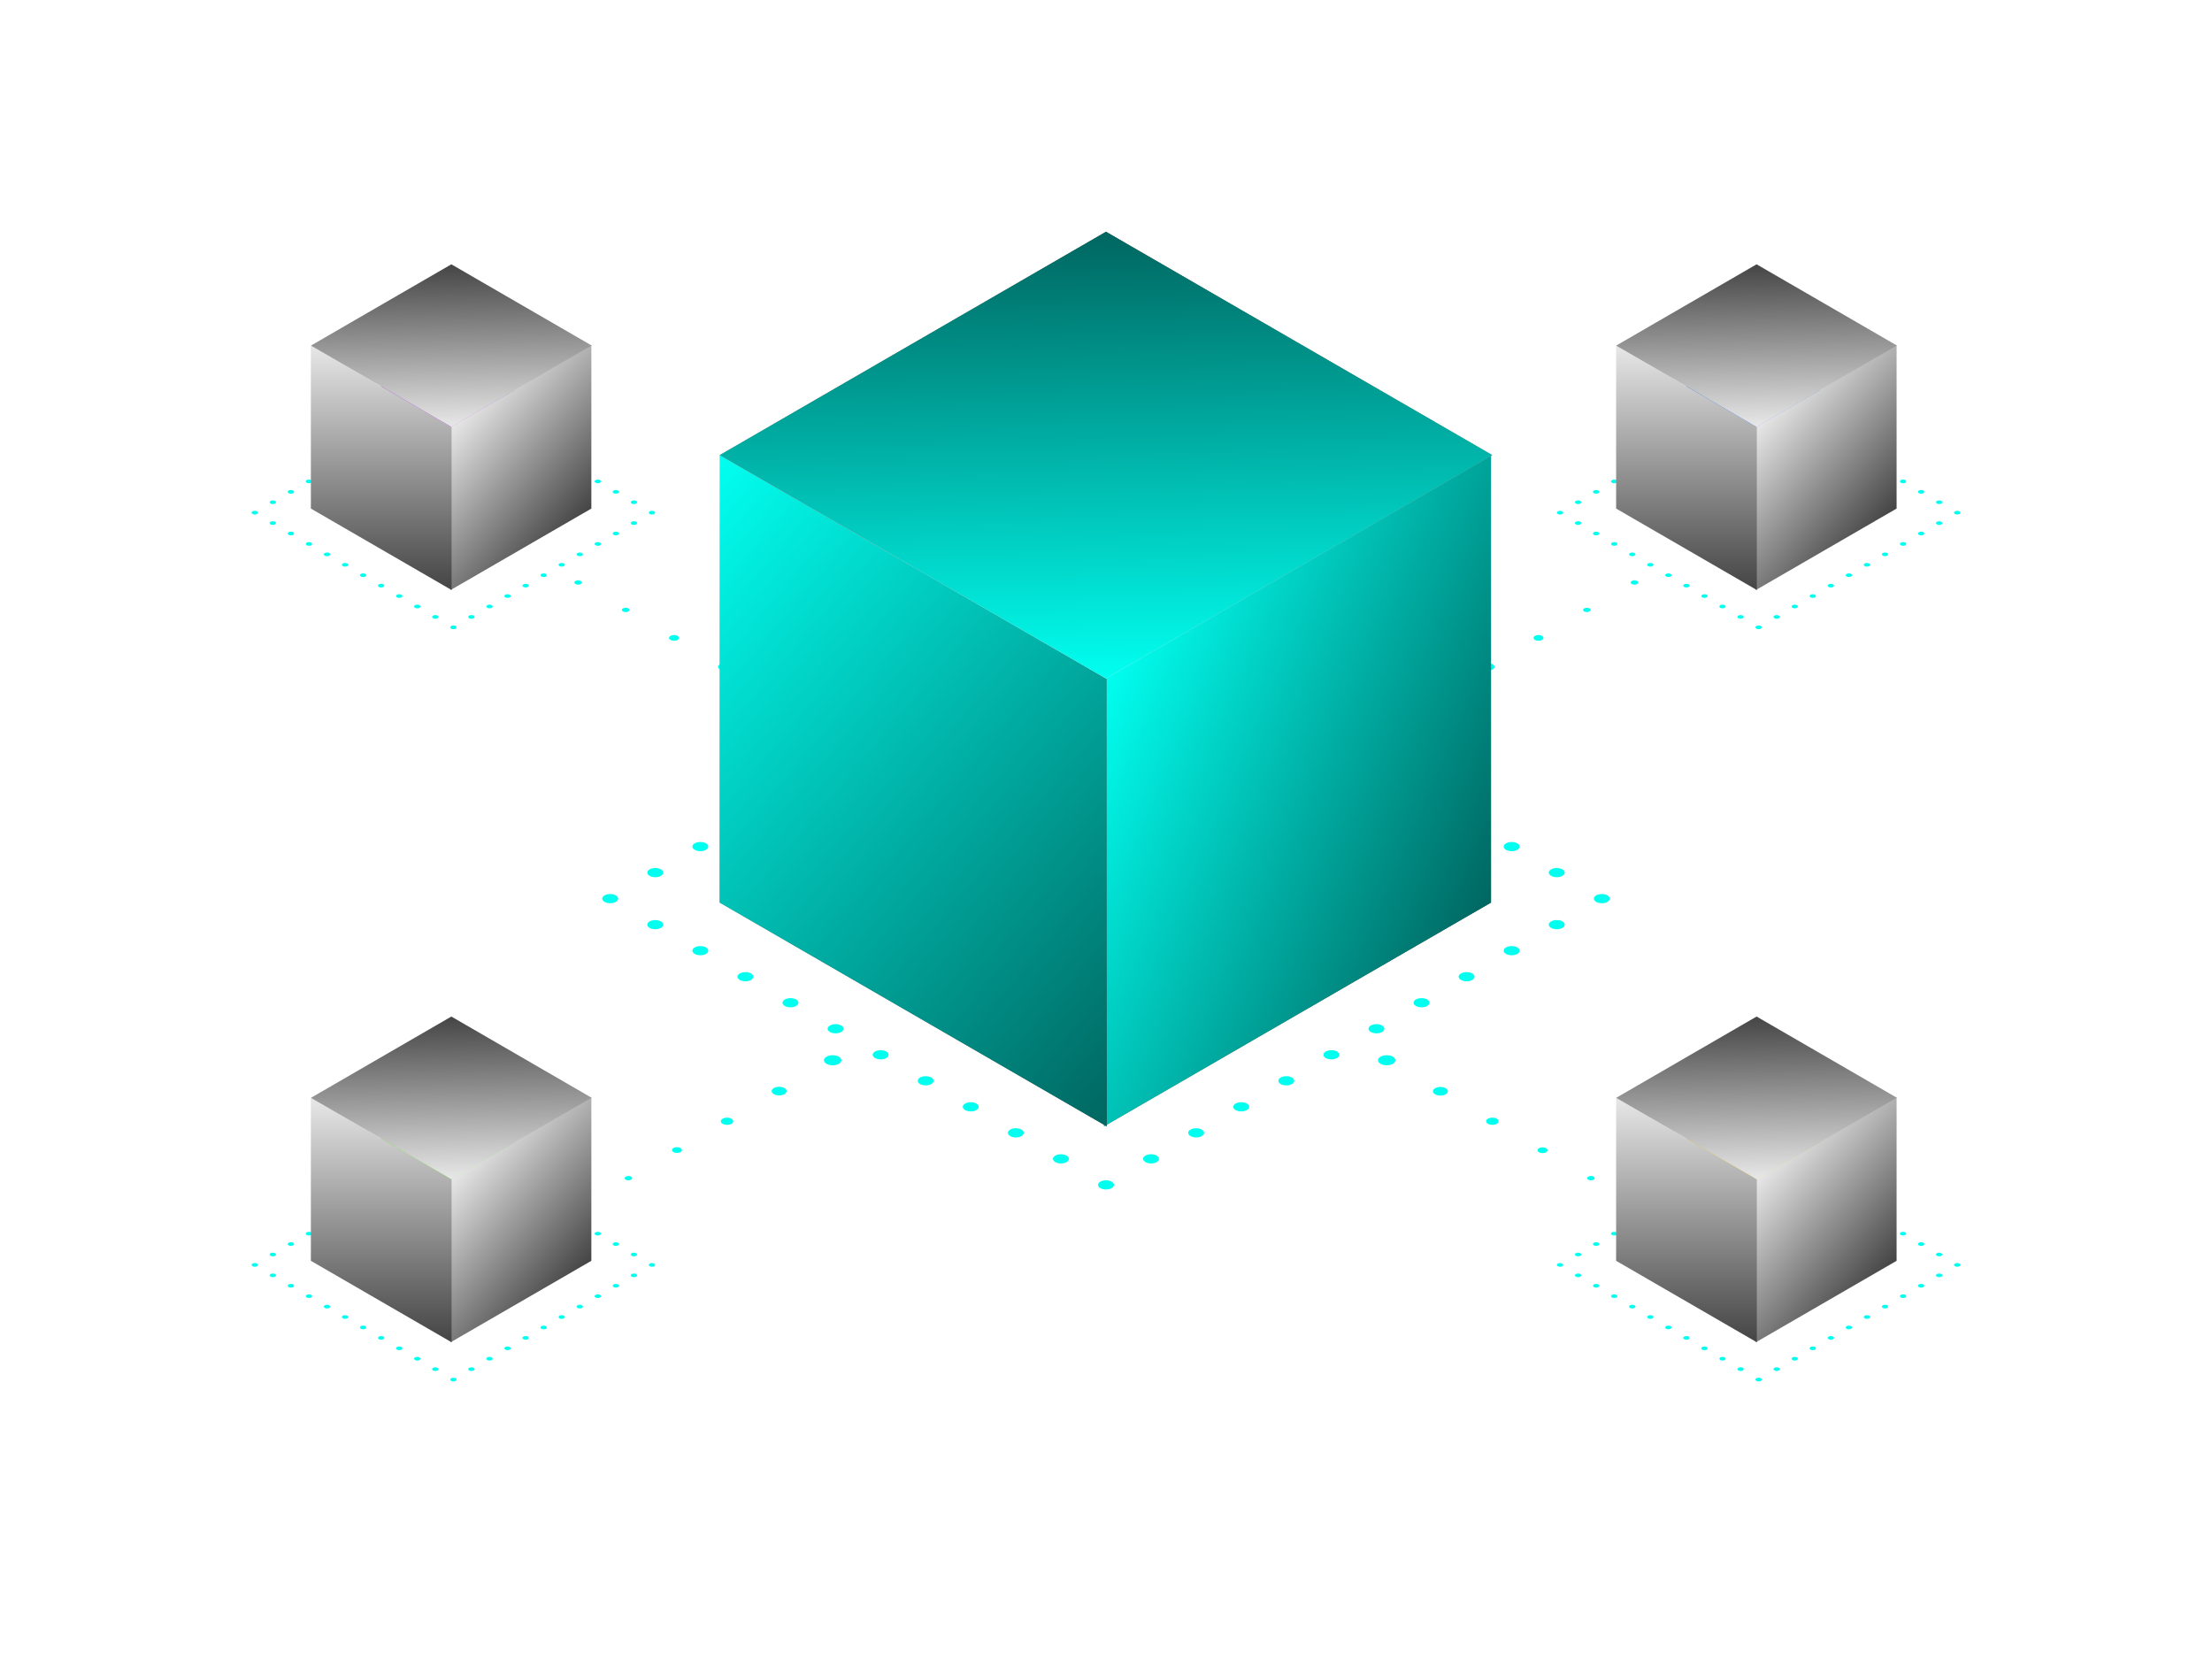
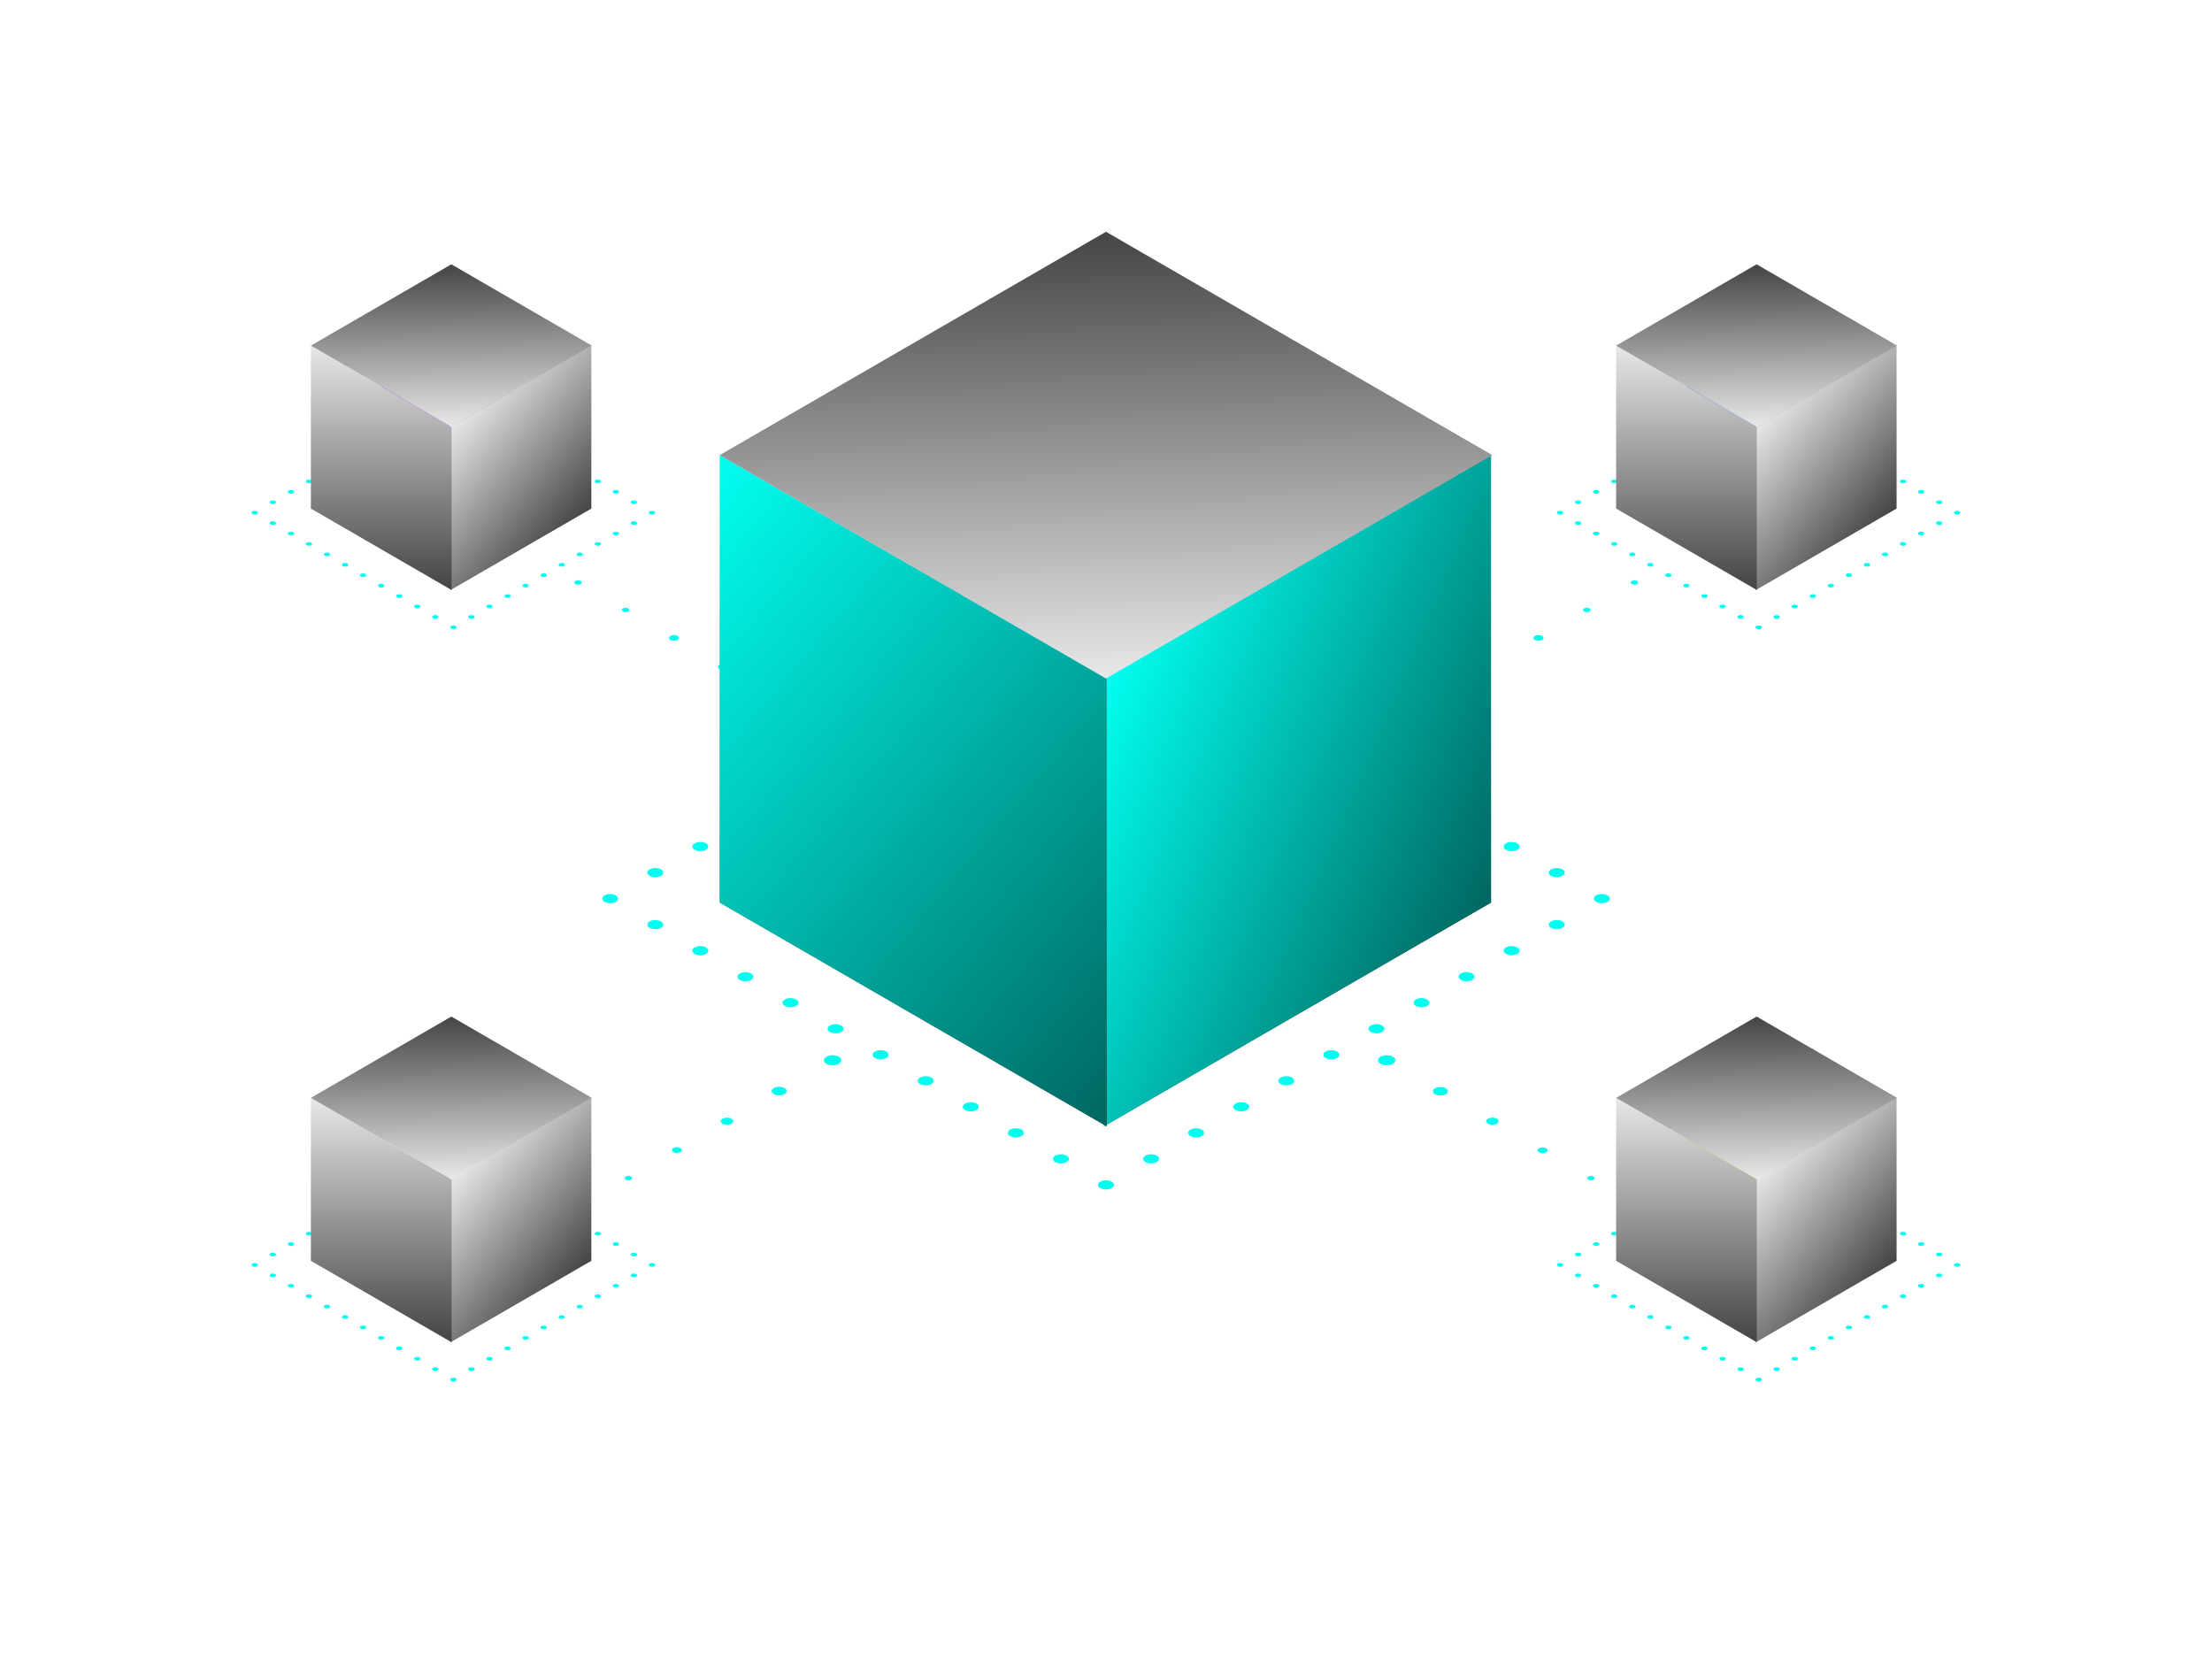
<svg xmlns="http://www.w3.org/2000/svg" width="544" height="408" fill="none">
  <path fill="#01FFF0" d="M63.215 125.761c.306.177.306.464 0 .641-.307.177-.804.177-1.11 0s-.306-.464 0-.641.803-.177 1.11 0M67.655 128.325c.306.177.306.464 0 .641s-.803.177-1.11 0c-.306-.177-.306-.464 0-.641s.803-.177 1.11 0M72.095 130.888c.306.177.306.464 0 .641s-.803.177-1.11 0c-.306-.177-.306-.464 0-.641s.803-.177 1.11 0M76.535 133.452c.306.177.306.464 0 .641s-.803.177-1.11 0c-.306-.177-.306-.464 0-.641s.803-.177 1.11 0M80.975 136.015c.306.177.306.464 0 .641s-.803.177-1.11 0c-.306-.177-.306-.464 0-.641s.803-.177 1.11 0M85.415 138.579c.306.177.306.463 0 .64s-.803.177-1.11 0c-.306-.177-.306-.463 0-.64s.803-.177 1.11 0M89.855 141.142c.306.177.306.464 0 .641s-.803.177-1.11 0c-.306-.177-.306-.464 0-.641s.803-.177 1.11 0M94.295 143.705c.306.177.306.464 0 .641s-.803.177-1.11 0c-.306-.177-.306-.464 0-.641s.803-.177 1.11 0M98.735 146.269c.306.177.306.464 0 .641s-.803.177-1.11 0c-.306-.177-.306-.464 0-.641s.803-.177 1.11 0M103.175 148.832c.307.177.307.464 0 .641s-.803.177-1.11 0-.307-.464 0-.641.803-.177 1.11 0M107.615 151.396c.307.177.307.464 0 .641s-.803.177-1.11 0-.307-.464 0-.641.803-.177 1.11 0M112.055 153.959c.307.177.307.464 0 .641s-.803.177-1.11 0-.307-.464 0-.641.803-.177 1.11 0M67.655 123.198c.306.177.306.464 0 .641s-.803.177-1.11 0c-.306-.177-.306-.464 0-.641s.803-.177 1.11 0M116.495 151.396c.307.177.307.464 0 .641s-.803.177-1.11 0-.307-.464 0-.641.803-.177 1.11 0M72.095 120.635c.306.176.306.463 0 .64s-.803.177-1.11 0c-.306-.177-.306-.464 0-.64.306-.177.803-.177 1.11 0M120.935 148.832c.307.177.307.464 0 .641s-.803.177-1.11 0-.307-.464 0-.641.803-.177 1.11 0M76.535 118.071c.306.177.306.464 0 .641s-.803.177-1.11 0c-.306-.177-.306-.464 0-.641s.803-.177 1.11 0M125.375 146.269c.307.177.307.464 0 .641s-.803.177-1.11 0-.307-.464 0-.641.803-.177 1.11 0M80.975 115.508c.306.177.306.464 0 .641-.306.176-.803.176-1.11 0-.306-.177-.306-.464 0-.641s.803-.177 1.11 0M129.815 143.705c.307.177.307.464 0 .641s-.803.177-1.11 0-.307-.464 0-.641.803-.177 1.11 0M85.415 112.944c.306.177.306.464 0 .641s-.803.177-1.11 0c-.306-.177-.306-.464 0-.641s.803-.177 1.11 0M134.255 141.142c.307.177.307.464 0 .641s-.803.177-1.11 0-.307-.464 0-.641.803-.177 1.11 0M89.855 110.381c.306.177.306.464 0 .641s-.803.177-1.11 0c-.306-.177-.306-.464 0-.641s.803-.177 1.11 0M138.695 138.579c.307.177.307.463 0 .64s-.803.177-1.11 0-.307-.463 0-.64.803-.177 1.11 0M94.295 107.817c.306.177.306.464 0 .641s-.803.177-1.11 0c-.306-.177-.306-.464 0-.641s.803-.177 1.11 0M143.135 136.015c.307.177.307.464 0 .641s-.803.177-1.11 0-.307-.464 0-.641.803-.177 1.11 0M98.735 105.254c.306.177.306.464 0 .641s-.803.177-1.11 0c-.306-.177-.306-.464 0-.641s.803-.177 1.11 0M147.575 133.452c.307.177.307.464 0 .641s-.803.177-1.11 0-.307-.464 0-.641.803-.177 1.11 0M103.175 102.69c.307.177.307.464 0 .641s-.803.177-1.11 0-.307-.464 0-.641.803-.177 1.11 0M152.015 130.888c.307.177.307.464 0 .641s-.803.177-1.11 0-.307-.464 0-.641.803-.177 1.11 0M107.615 100.127c.307.177.307.464 0 .641s-.803.177-1.11 0-.307-.464 0-.641.803-.177 1.11 0M156.455 128.325c.307.177.307.464 0 .641s-.803.177-1.11 0-.307-.464 0-.641.803-.177 1.11 0M112.055 97.564c.307.177.307.464 0 .64-.307.177-.803.177-1.11 0-.307-.176-.307-.463 0-.64s.803-.177 1.11 0M116.495 100.127c.307.177.307.464 0 .641s-.803.177-1.11 0-.307-.464 0-.641.803-.177 1.11 0M120.935 102.69c.307.177.307.464 0 .641s-.803.177-1.11 0-.307-.464 0-.641.803-.177 1.11 0M125.375 105.254c.307.177.307.464 0 .641s-.803.177-1.11 0-.307-.464 0-.641.803-.177 1.11 0M129.815 107.817c.307.177.307.464 0 .641s-.803.177-1.11 0-.307-.464 0-.641.803-.177 1.11 0M134.255 110.381c.307.177.307.464 0 .641s-.803.177-1.11 0-.307-.464 0-.641.803-.177 1.11 0M138.695 112.944c.307.177.307.464 0 .641s-.803.177-1.11 0-.307-.464 0-.641.803-.177 1.11 0M143.135 115.508c.307.177.307.464 0 .64-.307.177-.803.177-1.11 0-.307-.176-.307-.463 0-.64s.803-.177 1.11 0M147.575 118.071c.307.177.307.464 0 .641s-.803.177-1.11 0-.307-.464 0-.641.803-.177 1.11 0M152.015 120.635c.307.176.307.463 0 .64s-.803.177-1.11 0-.307-.464 0-.64c.307-.177.803-.177 1.11 0M156.455 123.198c.307.177.307.464 0 .641s-.803.177-1.11 0-.307-.464 0-.641.803-.177 1.11 0M160.895 125.761c.307.177.307.464 0 .641s-.803.177-1.11 0-.307-.464 0-.641.803-.177 1.11 0" />
  <rect width="38.347" height="38.452" x="90.928" y="85.733" fill="#B301FF" rx="19.174" />
-   <path fill="url(#a)" d="m110.822 105.035 34.61-20.036v40.072l-34.61 20.036z" />
+   <path fill="url(#a)" d="m110.822 105.035 34.61-20.036v40.072l-34.61 20.036" />
  <path fill="url(#b)" d="m76.453 84.999 34.61 20.036v40.072l-34.61-20.036z" />
  <path fill="url(#c)" d="m111 65 34.546 20L111 104.999l-34.546-20z" />
  <path fill="#01FFF0" d="M384.215 125.761c.307.177.307.464 0 .641s-.803.177-1.11 0-.307-.464 0-.641.803-.177 1.11 0M388.655 128.325c.307.177.307.464 0 .641s-.803.177-1.11 0-.307-.464 0-.641.803-.177 1.11 0M393.095 130.888c.307.177.307.464 0 .641s-.803.177-1.11 0-.307-.464 0-.641.803-.177 1.11 0M397.535 133.452c.307.177.307.464 0 .641s-.803.177-1.11 0-.307-.464 0-.641.803-.177 1.11 0M401.975 136.015c.307.177.307.464 0 .641s-.803.177-1.11 0-.307-.464 0-.641.803-.177 1.11 0M406.415 138.579c.307.177.307.463 0 .64s-.803.177-1.11 0-.307-.463 0-.64.803-.177 1.11 0M410.855 141.142c.307.177.307.464 0 .641s-.803.177-1.11 0-.307-.464 0-.641.803-.177 1.11 0M415.295 143.705c.307.177.307.464 0 .641s-.803.177-1.11 0-.307-.464 0-.641.803-.177 1.11 0M419.735 146.269c.307.177.307.464 0 .641s-.803.177-1.11 0-.307-.464 0-.641.803-.177 1.11 0M424.175 148.832c.307.177.307.464 0 .641s-.803.177-1.11 0-.307-.464 0-.641.803-.177 1.11 0M428.615 151.396c.307.177.307.464 0 .641s-.803.177-1.11 0-.307-.464 0-.641.803-.177 1.11 0M433.055 153.959c.307.177.307.464 0 .641s-.803.177-1.11 0-.307-.464 0-.641.803-.177 1.11 0M388.655 123.198c.307.177.307.464 0 .641s-.803.177-1.11 0-.307-.464 0-.641.803-.177 1.11 0M437.495 151.396c.307.177.307.464 0 .641s-.803.177-1.11 0-.307-.464 0-.641.803-.177 1.11 0M393.095 120.635c.307.176.307.463 0 .64s-.803.177-1.11 0-.307-.464 0-.64c.307-.177.803-.177 1.11 0M441.935 148.832c.307.177.307.464 0 .641s-.803.177-1.11 0-.307-.464 0-.641.803-.177 1.11 0M397.535 118.071c.307.177.307.464 0 .641s-.803.177-1.11 0-.307-.464 0-.641.803-.177 1.11 0M446.375 146.269c.307.177.307.464 0 .641s-.803.177-1.11 0-.307-.464 0-.641.803-.177 1.11 0M401.975 115.508c.307.177.307.464 0 .641-.307.176-.803.176-1.11 0-.307-.177-.307-.464 0-.641s.803-.177 1.11 0M450.815 143.705c.307.177.307.464 0 .641s-.803.177-1.11 0-.307-.464 0-.641.803-.177 1.11 0M406.415 112.944c.307.177.307.464 0 .641s-.803.177-1.11 0-.307-.464 0-.641.803-.177 1.11 0M455.255 141.142c.307.177.307.464 0 .641s-.803.177-1.11 0-.307-.464 0-.641.803-.177 1.11 0M410.855 110.381c.307.177.307.464 0 .641s-.803.177-1.11 0-.307-.464 0-.641.803-.177 1.11 0M459.695 138.579c.307.177.307.463 0 .64s-.803.177-1.11 0-.307-.463 0-.64.803-.177 1.11 0M415.295 107.817c.307.177.307.464 0 .641s-.803.177-1.11 0-.307-.464 0-.641.803-.177 1.11 0M464.135 136.015c.307.177.307.464 0 .641s-.803.177-1.11 0-.307-.464 0-.641.803-.177 1.11 0M419.735 105.254c.307.177.307.464 0 .641s-.803.177-1.11 0-.307-.464 0-.641.803-.177 1.11 0M468.575 133.452c.307.177.307.464 0 .641s-.803.177-1.11 0-.307-.464 0-.641.803-.177 1.11 0M424.175 102.69c.307.177.307.464 0 .641s-.803.177-1.11 0-.307-.464 0-.641.803-.177 1.11 0M473.015 130.888c.307.177.307.464 0 .641s-.803.177-1.11 0-.307-.464 0-.641.803-.177 1.11 0M428.615 100.127c.307.177.307.464 0 .641s-.803.177-1.11 0-.307-.464 0-.641.803-.177 1.11 0M477.455 128.325c.307.177.307.464 0 .641s-.803.177-1.11 0-.307-.464 0-.641.803-.177 1.11 0M433.055 97.564c.307.177.307.464 0 .64-.307.177-.803.177-1.11 0-.307-.176-.307-.463 0-.64s.803-.177 1.11 0M437.495 100.127c.307.177.307.464 0 .641s-.803.177-1.11 0-.307-.464 0-.641.803-.177 1.11 0M441.935 102.69c.307.177.307.464 0 .641s-.803.177-1.11 0-.307-.464 0-.641.803-.177 1.11 0M446.375 105.254c.307.177.307.464 0 .641s-.803.177-1.11 0-.307-.464 0-.641.803-.177 1.11 0M450.815 107.817c.307.177.307.464 0 .641s-.803.177-1.11 0-.307-.464 0-.641.803-.177 1.11 0M455.255 110.381c.307.177.307.464 0 .641s-.803.177-1.11 0-.307-.464 0-.641.803-.177 1.11 0M459.695 112.944c.307.177.307.464 0 .641s-.803.177-1.11 0-.307-.464 0-.641.803-.177 1.11 0M464.135 115.508c.307.177.307.464 0 .64-.307.177-.803.177-1.11 0-.307-.176-.307-.463 0-.64s.803-.177 1.11 0M468.575 118.071c.307.177.307.464 0 .641s-.803.177-1.11 0-.307-.464 0-.641.803-.177 1.11 0M473.015 120.635c.307.176.307.463 0 .64s-.803.177-1.11 0-.307-.464 0-.64c.307-.177.803-.177 1.11 0M477.455 123.198c.307.177.307.464 0 .641s-.803.177-1.11 0-.307-.464 0-.641.803-.177 1.11 0M481.895 125.761c.307.177.307.464 0 .641s-.803.177-1.11 0-.307-.464 0-.641.803-.177 1.11 0" />
  <rect width="38.347" height="38.452" x="411.928" y="85.733" fill="#015EFF" rx="19.174" />
  <path fill="url(#d)" d="m431.822 105.035 34.61-20.036v40.072l-34.61 20.036z" />
  <path fill="url(#e)" d="m397.453 84.999 34.61 20.036v40.072l-34.61-20.036z" />
  <path fill="url(#f)" d="m432 65 34.546 20L432 104.999l-34.546-20z" />
  <circle cx=".75" cy=".75" r=".75" fill="#01FFF0" transform="matrix(-.866 -.5 .866 -.5 414.643 304)" />
  <circle cx=".75" cy=".75" r=".75" fill="#01FFF0" transform="matrix(-.866 -.5 .866 -.5 402.951 297.25)" />
  <circle cx=".75" cy=".75" r=".75" fill="#01FFF0" transform="matrix(-.866 -.5 .866 -.5 391.26 290.5)" />
  <circle cx="1" cy="1" r="1" fill="#01FFF0" transform="matrix(-.866 -.5 .866 -.5 379.354 283.875)" />
  <circle cx="1.25" cy="1.25" r="1.25" fill="#01FFF0" transform="matrix(-.866 -.5 .866 -.5 367.012 277)" />
  <circle cx="1.5" cy="1.5" r="1.5" fill="#01FFF0" transform="matrix(-.866 -.5 .866 -.5 354.238 269.875)" />
  <circle cx="1.75" cy="1.75" r="1.75" fill="#01FFF0" transform="matrix(-.866 -.5 .866 -.5 341.031 262.5)" />
  <circle cx=".75" cy=".75" r=".75" fill="#01FFF0" transform="matrix(-.866 .5 .866 .5 401.951 142.5)" />
  <circle cx=".75" cy=".75" r=".75" fill="#01FFF0" transform="matrix(-.866 .5 .866 .5 390.26 149.25)" />
  <circle cx="1" cy="1" r="1" fill="#01FFF0" transform="matrix(-.866 .5 .866 .5 378.354 155.875)" />
-   <circle cx="1.25" cy="1.25" r="1.25" fill="#01FFF0" transform="matrix(-.866 .5 .866 .5 366.012 162.75)" />
  <circle cx="1.5" cy="1.5" r="1.5" fill="#01FFF0" transform="matrix(-.866 .5 .866 .5 353.238 169.875)" />
  <circle cx="1.75" cy="1.75" r="1.75" fill="#01FFF0" transform="matrix(-.866 .5 .866 .5 340.031 177.25)" />
  <circle cx=".75" cy=".75" r=".75" fill="#01FFF0" transform="matrix(.866 -.5 -.866 -.5 131.166 304)" />
  <circle cx=".75" cy=".75" r=".75" fill="#01FFF0" transform="matrix(.866 -.5 -.866 -.5 142.857 297.25)" />
  <circle cx=".75" cy=".75" r=".75" fill="#01FFF0" transform="matrix(.866 -.5 -.866 -.5 154.549 290.5)" />
  <circle cx="1" cy="1" r="1" fill="#01FFF0" transform="scale(1.225 -.707)rotate(45 552.56 -36.672)" />
  <circle cx="1.25" cy="1.25" r="1.25" fill="#01FFF0" transform="matrix(.866 -.5 -.866 -.5 178.797 277)" />
  <circle cx="1.5" cy="1.5" r="1.5" fill="#01FFF0" transform="scale(1.225 -.707)rotate(45 538.914 -2.02)" />
  <circle cx="1.75" cy="1.75" r="1.75" fill="#01FFF0" transform="matrix(.866 -.5 -.866 -.5 204.777 262.5)" />
  <circle cx=".75" cy=".75" r=".75" fill="#01FFF0" transform="matrix(.866 .5 -.866 .5 142.166 142.5)" />
  <circle cx=".75" cy=".75" r=".75" fill="#01FFF0" transform="matrix(.866 .5 -.866 .5 153.857 149.25)" />
  <circle cx="1" cy="1" r="1" fill="#01FFF0" transform="matrix(.866 .5 -.866 .5 165.764 155.875)" />
  <circle cx="1.25" cy="1.25" r="1.25" fill="#01FFF0" transform="matrix(.866 .5 -.866 .5 178.105 162.75)" />
  <circle cx="1.5" cy="1.5" r="1.5" fill="#01FFF0" transform="matrix(.866 .5 -.866 .5 190.879 169.875)" />
  <circle cx="1.75" cy="1.75" r="1.75" fill="#01FFF0" transform="matrix(.866 .5 -.866 .5 204.086 177.25)" />
  <path fill="#01FFF0" d="M384.215 310.761c.307.177.307.464 0 .641s-.803.177-1.11 0-.307-.464 0-.641.803-.177 1.11 0M388.655 313.325c.307.177.307.464 0 .641s-.803.177-1.11 0-.307-.464 0-.641.803-.177 1.11 0M393.095 315.888c.307.177.307.464 0 .641s-.803.177-1.11 0-.307-.464 0-.641.803-.177 1.11 0M397.535 318.452c.307.177.307.464 0 .641s-.803.177-1.11 0-.307-.464 0-.641.803-.177 1.11 0M401.975 321.015c.307.177.307.464 0 .641s-.803.177-1.11 0-.307-.464 0-.641.803-.177 1.11 0M406.415 323.579c.307.177.307.463 0 .64s-.803.177-1.11 0-.307-.463 0-.64.803-.177 1.11 0M410.855 326.142c.307.177.307.464 0 .641s-.803.177-1.11 0-.307-.464 0-.641.803-.177 1.11 0M415.295 328.705c.307.177.307.464 0 .641s-.803.177-1.11 0-.307-.464 0-.641.803-.177 1.11 0M419.735 331.269c.307.177.307.464 0 .641s-.803.177-1.11 0-.307-.464 0-.641.803-.177 1.11 0M424.175 333.832c.307.177.307.464 0 .641s-.803.177-1.11 0-.307-.464 0-.641.803-.177 1.11 0M428.615 336.396c.307.177.307.464 0 .641s-.803.177-1.11 0-.307-.464 0-.641.803-.177 1.11 0M433.055 338.959c.307.177.307.464 0 .641s-.803.177-1.11 0-.307-.464 0-.641.803-.177 1.11 0M388.655 308.198c.307.177.307.464 0 .641s-.803.177-1.11 0-.307-.464 0-.641.803-.177 1.11 0M437.495 336.396c.307.177.307.464 0 .641s-.803.177-1.11 0-.307-.464 0-.641.803-.177 1.11 0M393.095 305.635c.307.176.307.463 0 .64s-.803.177-1.11 0-.307-.464 0-.64c.307-.177.803-.177 1.11 0M441.935 333.832c.307.177.307.464 0 .641s-.803.177-1.11 0-.307-.464 0-.641.803-.177 1.11 0M397.535 303.071c.307.177.307.464 0 .641s-.803.177-1.11 0-.307-.464 0-.641.803-.177 1.11 0M446.375 331.269c.307.177.307.464 0 .641s-.803.177-1.11 0-.307-.464 0-.641.803-.177 1.11 0M401.975 300.508c.307.177.307.464 0 .641-.307.176-.803.176-1.11 0-.307-.177-.307-.464 0-.641s.803-.177 1.11 0M450.815 328.705c.307.177.307.464 0 .641s-.803.177-1.11 0-.307-.464 0-.641.803-.177 1.11 0M406.415 297.944c.307.177.307.464 0 .641s-.803.177-1.11 0-.307-.464 0-.641.803-.177 1.11 0M455.255 326.142c.307.177.307.464 0 .641s-.803.177-1.11 0-.307-.464 0-.641.803-.177 1.11 0M410.855 295.381c.307.177.307.464 0 .641s-.803.177-1.11 0-.307-.464 0-.641.803-.177 1.11 0M459.695 323.579c.307.177.307.463 0 .64s-.803.177-1.11 0-.307-.463 0-.64.803-.177 1.11 0M415.295 292.817c.307.177.307.464 0 .641s-.803.177-1.11 0-.307-.464 0-.641.803-.177 1.11 0M464.135 321.015c.307.177.307.464 0 .641s-.803.177-1.11 0-.307-.464 0-.641.803-.177 1.11 0M419.735 290.254c.307.177.307.464 0 .641s-.803.177-1.11 0-.307-.464 0-.641.803-.177 1.11 0M468.575 318.452c.307.177.307.464 0 .641s-.803.177-1.11 0-.307-.464 0-.641.803-.177 1.11 0M424.175 287.69c.307.177.307.464 0 .641s-.803.177-1.11 0-.307-.464 0-.641.803-.177 1.11 0M473.015 315.888c.307.177.307.464 0 .641s-.803.177-1.11 0-.307-.464 0-.641.803-.177 1.11 0M428.615 285.127c.307.177.307.464 0 .641s-.803.177-1.11 0-.307-.464 0-.641.803-.177 1.11 0M477.455 313.325c.307.177.307.464 0 .641s-.803.177-1.11 0-.307-.464 0-.641.803-.177 1.11 0M433.055 282.564c.307.177.307.463 0 .64s-.803.177-1.11 0-.307-.463 0-.64.803-.177 1.11 0M437.495 285.127c.307.177.307.464 0 .641s-.803.177-1.11 0-.307-.464 0-.641.803-.177 1.11 0M441.935 287.69c.307.177.307.464 0 .641s-.803.177-1.11 0-.307-.464 0-.641.803-.177 1.11 0M446.375 290.254c.307.177.307.464 0 .641s-.803.177-1.11 0-.307-.464 0-.641.803-.177 1.11 0M450.815 292.817c.307.177.307.464 0 .641s-.803.177-1.11 0-.307-.464 0-.641.803-.177 1.11 0M455.255 295.381c.307.177.307.464 0 .641s-.803.177-1.11 0-.307-.464 0-.641.803-.177 1.11 0M459.695 297.944c.307.177.307.464 0 .641s-.803.177-1.11 0-.307-.464 0-.641.803-.177 1.11 0M464.135 300.508c.307.177.307.464 0 .64-.307.177-.803.177-1.11 0-.307-.176-.307-.463 0-.64s.803-.177 1.11 0M468.575 303.071c.307.177.307.464 0 .641s-.803.177-1.11 0-.307-.464 0-.641.803-.177 1.11 0M473.015 305.635c.307.176.307.463 0 .64s-.803.177-1.11 0-.307-.464 0-.64c.307-.177.803-.177 1.11 0M477.455 308.198c.307.177.307.464 0 .641s-.803.177-1.11 0-.307-.464 0-.641.803-.177 1.11 0M481.895 310.761c.307.177.307.464 0 .641s-.803.177-1.11 0-.307-.464 0-.641.803-.177 1.11 0" />
  <rect width="38.347" height="38.452" x="411.928" y="270.733" fill="#FFC401" rx="19.174" />
  <path fill="url(#g)" d="m431.822 290.035 34.61-20.036v40.072l-34.61 20.036z" />
  <path fill="url(#h)" d="m397.453 269.999 34.61 20.036v40.072l-34.61-20.036z" />
  <path fill="url(#i)" d="m432 250 34.546 19.999-34.546 20-34.546-20z" />
  <path fill="#01FFF0" d="M63.215 310.761c.306.177.306.464 0 .641-.307.177-.804.177-1.11 0s-.306-.464 0-.641.803-.177 1.11 0M67.655 313.325c.306.177.306.464 0 .641s-.803.177-1.11 0c-.306-.177-.306-.464 0-.641s.803-.177 1.11 0M72.095 315.888c.306.177.306.464 0 .641s-.803.177-1.11 0c-.306-.177-.306-.464 0-.641s.803-.177 1.11 0M76.535 318.452c.306.177.306.464 0 .641s-.803.177-1.11 0c-.306-.177-.306-.464 0-.641s.803-.177 1.11 0M80.975 321.015c.306.177.306.464 0 .641s-.803.177-1.11 0c-.306-.177-.306-.464 0-.641s.803-.177 1.11 0M85.415 323.579c.306.177.306.463 0 .64s-.803.177-1.11 0c-.306-.177-.306-.463 0-.64s.803-.177 1.11 0M89.855 326.142c.306.177.306.464 0 .641s-.803.177-1.11 0c-.306-.177-.306-.464 0-.641s.803-.177 1.11 0M94.295 328.705c.306.177.306.464 0 .641s-.803.177-1.11 0c-.306-.177-.306-.464 0-.641s.803-.177 1.11 0M98.735 331.269c.306.177.306.464 0 .641s-.803.177-1.11 0c-.306-.177-.306-.464 0-.641s.803-.177 1.11 0M103.175 333.832c.307.177.307.464 0 .641s-.803.177-1.11 0-.307-.464 0-.641.803-.177 1.11 0M107.615 336.396c.307.177.307.464 0 .641s-.803.177-1.11 0-.307-.464 0-.641.803-.177 1.11 0M112.055 338.959c.307.177.307.464 0 .641s-.803.177-1.11 0-.307-.464 0-.641.803-.177 1.11 0M67.655 308.198c.306.177.306.464 0 .641s-.803.177-1.11 0c-.306-.177-.306-.464 0-.641s.803-.177 1.11 0M116.495 336.396c.307.177.307.464 0 .641s-.803.177-1.11 0-.307-.464 0-.641.803-.177 1.11 0M72.095 305.635c.306.176.306.463 0 .64s-.803.177-1.11 0c-.306-.177-.306-.464 0-.64.306-.177.803-.177 1.11 0M120.935 333.832c.307.177.307.464 0 .641s-.803.177-1.11 0-.307-.464 0-.641.803-.177 1.11 0M76.535 303.071c.306.177.306.464 0 .641s-.803.177-1.11 0c-.306-.177-.306-.464 0-.641s.803-.177 1.11 0M125.375 331.269c.307.177.307.464 0 .641s-.803.177-1.11 0-.307-.464 0-.641.803-.177 1.11 0M80.975 300.508c.306.177.306.464 0 .641-.306.176-.803.176-1.11 0-.306-.177-.306-.464 0-.641s.803-.177 1.11 0M129.815 328.705c.307.177.307.464 0 .641s-.803.177-1.11 0-.307-.464 0-.641.803-.177 1.11 0M85.415 297.944c.306.177.306.464 0 .641s-.803.177-1.11 0c-.306-.177-.306-.464 0-.641s.803-.177 1.11 0M134.255 326.142c.307.177.307.464 0 .641s-.803.177-1.11 0-.307-.464 0-.641.803-.177 1.11 0M89.855 295.381c.306.177.306.464 0 .641s-.803.177-1.11 0c-.306-.177-.306-.464 0-.641s.803-.177 1.11 0M138.695 323.579c.307.177.307.463 0 .64s-.803.177-1.11 0-.307-.463 0-.64.803-.177 1.11 0M94.295 292.817c.306.177.306.464 0 .641s-.803.177-1.11 0c-.306-.177-.306-.464 0-.641s.803-.177 1.11 0M143.135 321.015c.307.177.307.464 0 .641s-.803.177-1.11 0-.307-.464 0-.641.803-.177 1.11 0M98.735 290.254c.306.177.306.464 0 .641s-.803.177-1.11 0c-.306-.177-.306-.464 0-.641s.803-.177 1.11 0M147.575 318.452c.307.177.307.464 0 .641s-.803.177-1.11 0-.307-.464 0-.641.803-.177 1.11 0M103.175 287.69c.307.177.307.464 0 .641s-.803.177-1.11 0-.307-.464 0-.641.803-.177 1.11 0M152.015 315.888c.307.177.307.464 0 .641s-.803.177-1.11 0-.307-.464 0-.641.803-.177 1.11 0M107.615 285.127c.307.177.307.464 0 .641s-.803.177-1.11 0-.307-.464 0-.641.803-.177 1.11 0M156.455 313.325c.307.177.307.464 0 .641s-.803.177-1.11 0-.307-.464 0-.641.803-.177 1.11 0M112.055 282.564c.307.177.307.463 0 .64s-.803.177-1.11 0-.307-.463 0-.64.803-.177 1.11 0M116.495 285.127c.307.177.307.464 0 .641s-.803.177-1.11 0-.307-.464 0-.641.803-.177 1.11 0M120.935 287.69c.307.177.307.464 0 .641s-.803.177-1.11 0-.307-.464 0-.641.803-.177 1.11 0M125.375 290.254c.307.177.307.464 0 .641s-.803.177-1.11 0-.307-.464 0-.641.803-.177 1.11 0M129.815 292.817c.307.177.307.464 0 .641s-.803.177-1.11 0-.307-.464 0-.641.803-.177 1.11 0M134.255 295.381c.307.177.307.464 0 .641s-.803.177-1.11 0-.307-.464 0-.641.803-.177 1.11 0M138.695 297.944c.307.177.307.464 0 .641s-.803.177-1.11 0-.307-.464 0-.641.803-.177 1.11 0M143.135 300.508c.307.177.307.464 0 .64-.307.177-.803.177-1.11 0-.307-.176-.307-.463 0-.64s.803-.177 1.11 0M147.575 303.071c.307.177.307.464 0 .641s-.803.177-1.11 0-.307-.464 0-.641.803-.177 1.11 0M152.015 305.635c.307.176.307.463 0 .64s-.803.177-1.11 0-.307-.464 0-.64c.307-.177.803-.177 1.11 0M156.455 308.198c.307.177.307.464 0 .641s-.803.177-1.11 0-.307-.464 0-.641.803-.177 1.11 0M160.895 310.761c.307.177.307.464 0 .641s-.803.177-1.11 0-.307-.464 0-.641.803-.177 1.11 0" />
-   <rect width="38.347" height="38.452" x="90.928" y="270.733" fill="#4DFF01" rx="19.174" />
  <path fill="url(#j)" d="m110.822 290.035 34.61-20.036v40.072l-34.61 20.036z" />
  <path fill="url(#k)" d="m76.453 269.999 34.61 20.036v40.072l-34.61-20.036z" />
  <path fill="url(#l)" d="m111 250 34.546 19.999-34.546 20-34.546-20z" />
  <path fill="#01FFF0" d="M151.449 220.2c.766.442.766 1.158 0 1.6-.765.442-2.006.442-2.771 0s-.765-1.158 0-1.6 2.006-.442 2.771 0M162.534 226.6c.766.442.766 1.158 0 1.6-.765.442-2.006.442-2.771 0s-.765-1.158 0-1.6 2.006-.442 2.771 0M173.62 233c.765.442.765 1.158-.001 1.6-.765.442-2.006.442-2.771 0s-.765-1.158 0-1.6 2.006-.442 2.772 0M184.705 239.4c.765.442.765 1.158 0 1.6-.766.442-2.006.442-2.772 0-.765-.442-.765-1.158 0-1.6.766-.442 2.006-.442 2.772 0M195.79 245.8c.765.442.765 1.158 0 1.6-.766.442-2.006.442-2.772 0-.765-.442-.765-1.158 0-1.6.766-.442 2.006-.442 2.772 0M206.875 252.2c.765.442.765 1.158 0 1.6s-2.006.442-2.771 0-.766-1.158 0-1.6c.765-.442 2.006-.442 2.771 0M217.96 258.6c.765.442.765 1.158 0 1.6s-2.006.442-2.771 0-.766-1.158 0-1.6c.765-.442 2.006-.442 2.771 0M229.045 265c.765.442.765 1.158 0 1.6s-2.006.442-2.771 0-.765-1.158 0-1.6 2.006-.442 2.771 0M240.13 271.4c.766.442.766 1.158 0 1.6-.765.442-2.006.442-2.771 0s-.765-1.158 0-1.6 2.006-.442 2.771 0M251.215 277.8c.766.442.766 1.158 0 1.6-.765.442-2.006.442-2.771 0s-.765-1.158 0-1.6 2.006-.442 2.771 0M262.3 284.2c.766.442.766 1.158 0 1.6-.765.442-2.006.442-2.771 0s-.765-1.158 0-1.6 2.006-.442 2.771 0M273.386 290.6c.765.442.765 1.158 0 1.6-.766.442-2.006.442-2.772 0-.765-.442-.765-1.158 0-1.6.766-.442 2.006-.442 2.772 0M162.534 213.8c.766.442.766 1.158 0 1.6-.765.442-2.006.442-2.771 0s-.765-1.158 0-1.6 2.006-.442 2.771 0M284.471 284.2c.765.442.765 1.158 0 1.6-.766.442-2.006.442-2.772 0-.765-.442-.765-1.158 0-1.6.766-.442 2.006-.442 2.772 0M173.62 207.4c.765.442.765 1.158 0 1.6-.766.442-2.007.442-2.772 0s-.765-1.158 0-1.6 2.006-.442 2.772 0M295.556 277.8c.765.442.765 1.158 0 1.6s-2.006.442-2.771 0-.766-1.158 0-1.6c.765-.442 2.006-.442 2.771 0M184.705 201c.765.442.765 1.158 0 1.6-.766.442-2.006.442-2.772 0-.765-.442-.765-1.158 0-1.6.766-.442 2.006-.442 2.772 0M306.641 271.4c.765.442.765 1.158 0 1.6s-2.006.442-2.771 0-.766-1.158 0-1.6c.765-.442 2.006-.442 2.771 0M195.79 194.6c.765.442.765 1.158 0 1.6-.766.442-2.006.442-2.772 0-.765-.442-.765-1.158 0-1.6.766-.442 2.006-.442 2.772 0M317.726 265c.765.442.765 1.158 0 1.6s-2.006.442-2.771 0-.765-1.158 0-1.6 2.006-.442 2.771 0M206.875 188.2c.765.442.765 1.158 0 1.6s-2.006.442-2.771 0-.766-1.158 0-1.6c.765-.442 2.006-.442 2.771 0M328.811 258.6c.766.442.766 1.158 0 1.6-.765.442-2.006.442-2.771 0s-.765-1.158 0-1.6 2.006-.442 2.771 0M217.96 181.8c.765.442.765 1.158 0 1.6s-2.006.442-2.771 0-.766-1.158 0-1.6c.765-.442 2.006-.442 2.771 0M339.896 252.2c.766.442.766 1.158 0 1.6-.765.442-2.006.442-2.771 0s-.765-1.158 0-1.6 2.006-.442 2.771 0M229.045 175.4c.765.442.765 1.158 0 1.6s-2.006.442-2.771 0-.765-1.158 0-1.6 2.006-.442 2.771 0M350.981 245.8c.766.442.766 1.158 0 1.6-.765.442-2.006.442-2.771 0s-.765-1.158 0-1.6 2.006-.442 2.771 0M240.13 169c.766.442.766 1.158 0 1.6-.765.442-2.006.442-2.771 0s-.765-1.158 0-1.6 2.006-.442 2.771 0M362.067 239.4c.765.442.765 1.158 0 1.6-.766.442-2.006.442-2.772 0-.765-.442-.765-1.158 0-1.6.766-.442 2.006-.442 2.772 0M251.215 162.6c.766.442.766 1.158 0 1.6-.765.442-2.006.442-2.771 0s-.765-1.158 0-1.6 2.006-.442 2.771 0M373.152 233c.765.442.765 1.158 0 1.6-.766.442-2.006.442-2.772 0-.765-.442-.765-1.158 0-1.6.766-.442 2.006-.442 2.772 0M262.301 156.2c.765.442.765 1.158 0 1.6-.766.442-2.006.442-2.772 0-.765-.442-.765-1.158 0-1.6.766-.442 2.006-.442 2.772 0M384.237 226.6c.765.442.765 1.158 0 1.6s-2.006.442-2.771 0-.766-1.158 0-1.6c.765-.442 2.006-.442 2.771 0M273.386 149.8c.765.442.765 1.158 0 1.6-.766.442-2.006.442-2.772 0-.765-.442-.765-1.158 0-1.6.766-.442 2.006-.442 2.772 0M284.471 156.2c.765.442.765 1.158 0 1.6-.766.442-2.006.442-2.772 0-.765-.442-.765-1.158 0-1.6.766-.442 2.006-.442 2.772 0M295.556 162.6c.765.442.765 1.158 0 1.6s-2.006.442-2.771 0-.766-1.158 0-1.6c.765-.442 2.006-.442 2.771 0M306.641 169c.765.442.765 1.158 0 1.6s-2.006.442-2.771 0-.766-1.158 0-1.6c.765-.442 2.006-.442 2.771 0M317.726 175.4c.765.442.765 1.158 0 1.6s-2.006.442-2.771 0-.765-1.158 0-1.6 2.006-.442 2.771 0M328.811 181.8c.766.442.766 1.158 0 1.6-.765.442-2.006.442-2.771 0s-.765-1.158 0-1.6 2.006-.442 2.771 0M339.896 188.2c.766.442.766 1.158 0 1.6-.765.442-2.006.442-2.771 0s-.765-1.158 0-1.6 2.006-.442 2.771 0M350.982 194.6c.765.442.765 1.158 0 1.6-.766.442-2.007.442-2.772 0s-.765-1.158 0-1.6 2.006-.442 2.772 0M362.067 201c.765.442.765 1.158 0 1.6-.766.442-2.006.442-2.772 0-.765-.442-.765-1.158 0-1.6.766-.442 2.006-.442 2.772 0M373.152 207.4c.765.442.765 1.158 0 1.6-.766.442-2.006.442-2.772 0-.765-.442-.765-1.158 0-1.6.766-.442 2.006-.442 2.772 0M384.237 213.8c.765.442.765 1.158 0 1.6s-2.006.442-2.771 0-.766-1.158 0-1.6c.765-.442 2.006-.442 2.771 0M395.322 220.2c.765.442.765 1.158 0 1.6s-2.006.442-2.771 0-.766-1.158 0-1.6c.765-.442 2.006-.442 2.771 0" />
  <rect width="105.453" height="105.6" x="216.805" y="113.941" fill="#01FFF0" rx="52.727" />
  <path fill="url(#m)" d="m271.512 166.949 95.173-55.025v110.05l-95.173 55.025z" />
  <path fill="url(#n)" d="m271.512 166.949 95.173-55.025v110.05l-95.173 55.025z" />
  <path fill="url(#o)" d="m177 111.925 95.174 55.025V277L177 221.975z" />
  <path fill="url(#p)" d="m177 111.925 95.174 55.025V277L177 221.975z" />
  <path fill="url(#q)" d="m272 57 95 54.925-95 54.924-95-54.924z" />
-   <path fill="url(#r)" d="m272 57 95 54.925-95 54.924-95-54.924z" />
  <defs>
    <linearGradient id="a" x1="128.398" x2="158.142" y1="84.383" y2="110.072" gradientUnits="userSpaceOnUse">
      <stop stop-color="#E8E8E8" />
      <stop offset="1" stop-color="#454545" />
    </linearGradient>
    <linearGradient id="b" x1="94.029" x2="94.029" y1="84.697" y2="144.825" gradientUnits="userSpaceOnUse">
      <stop stop-color="#E8E8E8" />
      <stop offset="1" stop-color="#454545" />
    </linearGradient>
    <linearGradient id="c" x1="110.572" x2="111.205" y1="65" y2="104.998" gradientUnits="userSpaceOnUse">
      <stop stop-color="#454545" />
      <stop offset="1" stop-color="#E8E8E8" />
    </linearGradient>
    <linearGradient id="d" x1="449.398" x2="479.142" y1="84.383" y2="110.072" gradientUnits="userSpaceOnUse">
      <stop stop-color="#E8E8E8" />
      <stop offset="1" stop-color="#454545" />
    </linearGradient>
    <linearGradient id="e" x1="415.029" x2="415.029" y1="84.697" y2="144.825" gradientUnits="userSpaceOnUse">
      <stop stop-color="#E8E8E8" />
      <stop offset="1" stop-color="#454545" />
    </linearGradient>
    <linearGradient id="f" x1="431.572" x2="432.205" y1="65" y2="104.998" gradientUnits="userSpaceOnUse">
      <stop stop-color="#454545" />
      <stop offset="1" stop-color="#E8E8E8" />
    </linearGradient>
    <linearGradient id="g" x1="449.398" x2="479.142" y1="269.383" y2="295.072" gradientUnits="userSpaceOnUse">
      <stop stop-color="#E8E8E8" />
      <stop offset="1" stop-color="#454545" />
    </linearGradient>
    <linearGradient id="h" x1="415.029" x2="415.029" y1="269.697" y2="329.825" gradientUnits="userSpaceOnUse">
      <stop stop-color="#E8E8E8" />
      <stop offset="1" stop-color="#454545" />
    </linearGradient>
    <linearGradient id="i" x1="431.572" x2="432.205" y1="250" y2="289.998" gradientUnits="userSpaceOnUse">
      <stop stop-color="#454545" />
      <stop offset="1" stop-color="#E8E8E8" />
    </linearGradient>
    <linearGradient id="j" x1="128.398" x2="158.142" y1="269.383" y2="295.072" gradientUnits="userSpaceOnUse">
      <stop stop-color="#E8E8E8" />
      <stop offset="1" stop-color="#454545" />
    </linearGradient>
    <linearGradient id="k" x1="94.029" x2="94.029" y1="269.697" y2="329.825" gradientUnits="userSpaceOnUse">
      <stop stop-color="#E8E8E8" />
      <stop offset="1" stop-color="#454545" />
    </linearGradient>
    <linearGradient id="l" x1="110.572" x2="111.205" y1="250" y2="289.998" gradientUnits="userSpaceOnUse">
      <stop stop-color="#454545" />
      <stop offset="1" stop-color="#E8E8E8" />
    </linearGradient>
    <linearGradient id="m" x1="319.844" x2="401.546" y1="110.232" y2="180.889" gradientUnits="userSpaceOnUse">
      <stop stop-color="#E8E8E8" />
      <stop offset="1" stop-color="#454545" />
    </linearGradient>
    <linearGradient id="n" x1="319.01" x2="419.732" y1="55.561" y2="98.513" gradientUnits="userSpaceOnUse">
      <stop stop-color="#01FFF0" />
      <stop offset="1" stop-color="#006660" />
    </linearGradient>
    <linearGradient id="o" x1="225.333" x2="225.333" y1="111.095" y2="276.224" gradientUnits="userSpaceOnUse">
      <stop stop-color="#E8E8E8" />
      <stop offset="1" stop-color="#454545" />
    </linearGradient>
    <linearGradient id="p" x1="224.498" x2="362.01" y1="55.459" y2="171.148" gradientUnits="userSpaceOnUse">
      <stop stop-color="#01FFF0" />
      <stop offset="1" stop-color="#006660" />
    </linearGradient>
    <linearGradient id="q" x1="270.823" x2="272.56" y1="57" y2="166.847" gradientUnits="userSpaceOnUse">
      <stop stop-color="#454545" />
      <stop offset="1" stop-color="#E8E8E8" />
    </linearGradient>
    <linearGradient id="r" x1="270.823" x2="272.557" y1="57" y2="166.847" gradientUnits="userSpaceOnUse">
      <stop stop-color="#006660" />
      <stop offset="1" stop-color="#01FFF0" />
    </linearGradient>
  </defs>
</svg>